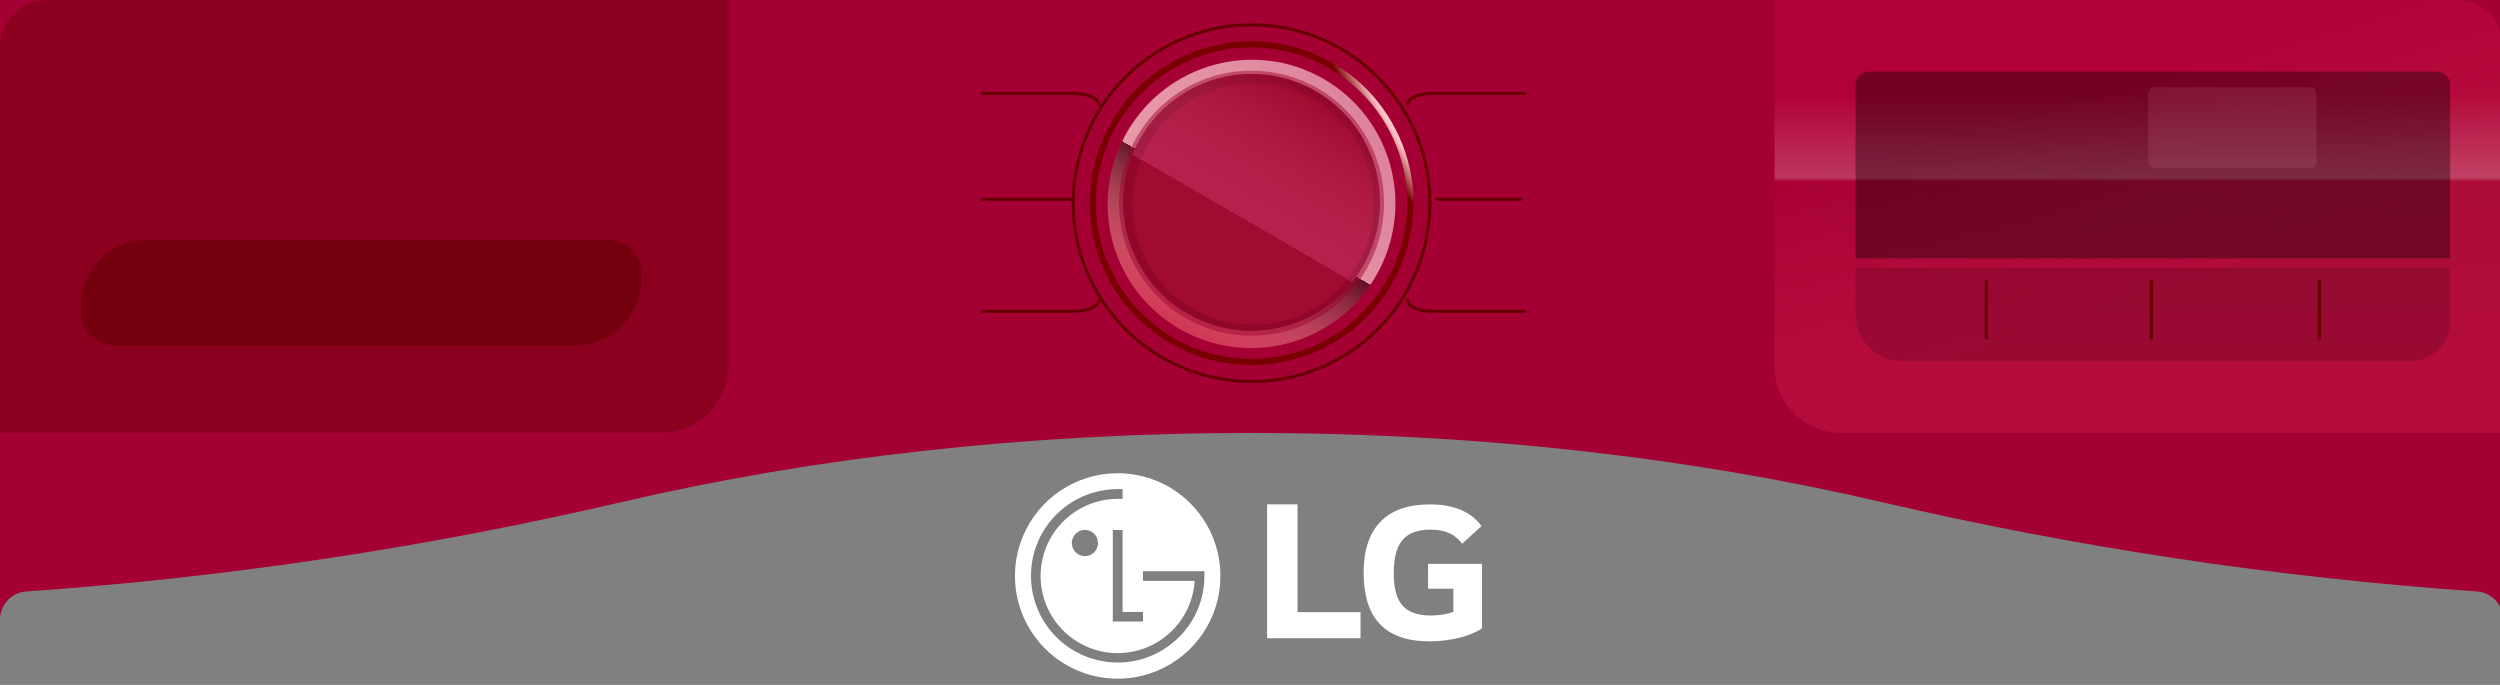
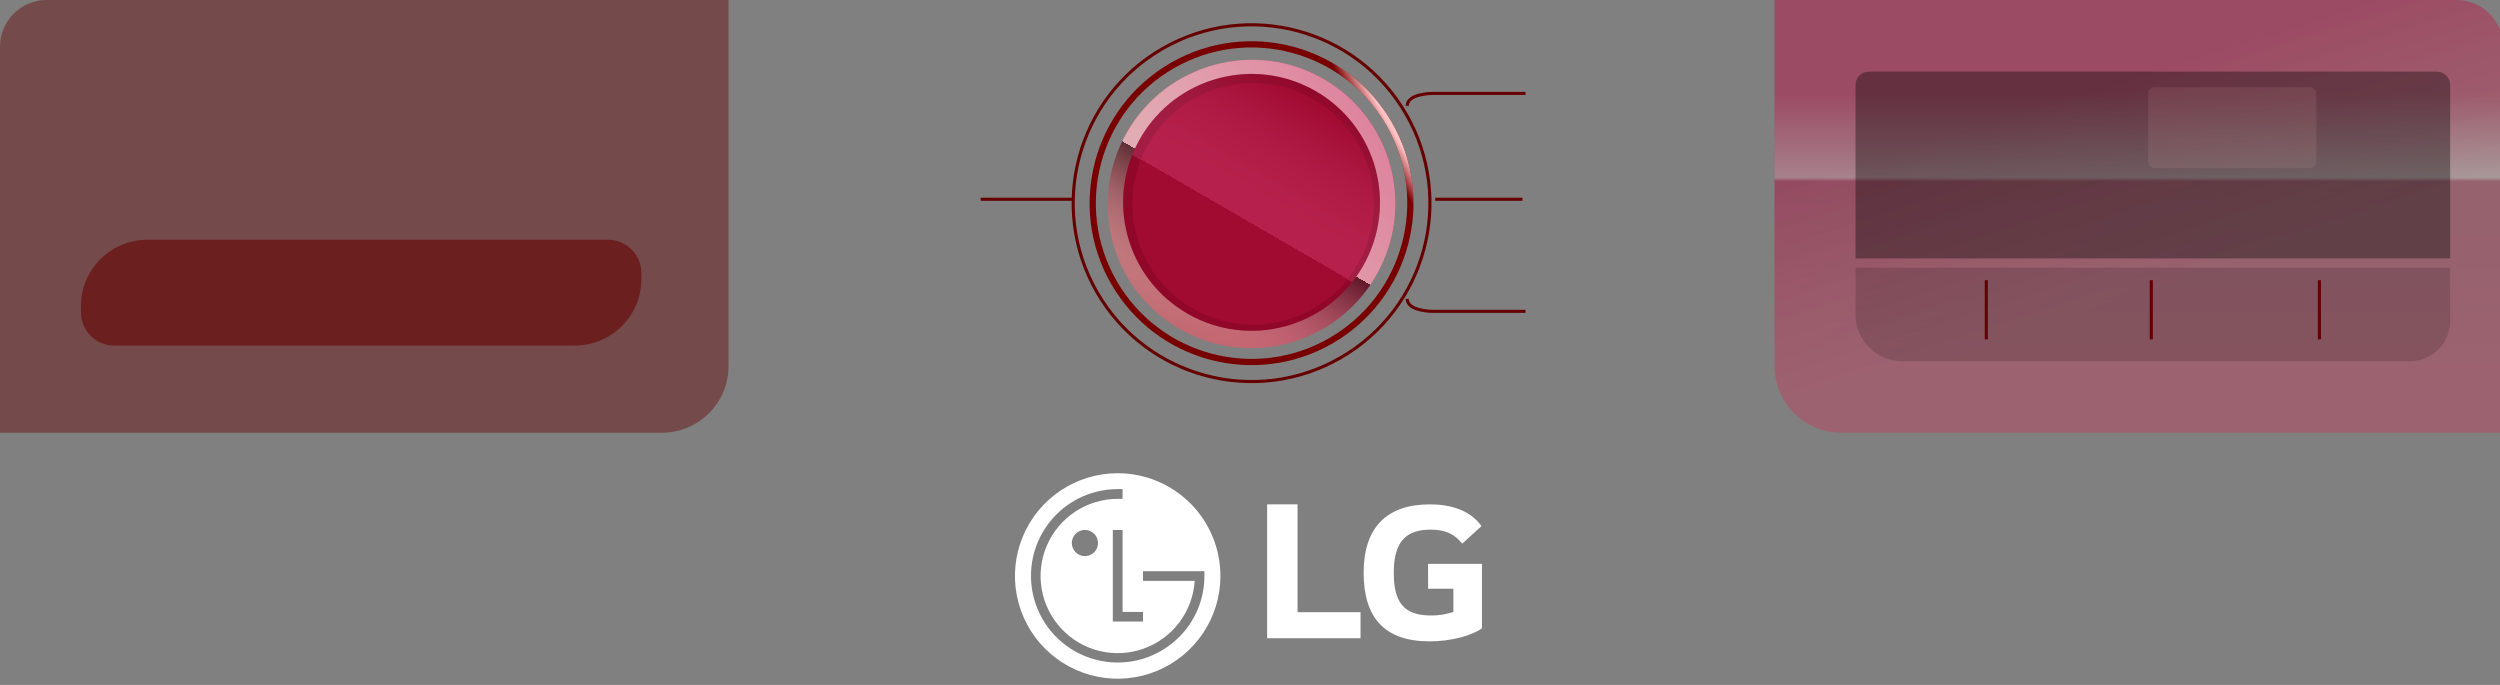
<svg xmlns="http://www.w3.org/2000/svg" width="803px" height="220px" viewBox="0 0 803 220" version="1.1">
  <rect x="0" y="0" width="803" height="220" fill="#808080" stroke="none" />
  <title>Artboard</title>
  <defs>
    <linearGradient x1="13.801%" y1="35.946%" x2="35.641%" y2="76.58%" id="linearGradient-1">
      <stop stop-color="#BA043A" offset="0%" />
      <stop stop-color="#F4686E" stop-opacity="0.54" offset="100%" />
    </linearGradient>
    <linearGradient x1="50%" y1="-38.392%" x2="50%" y2="100%" id="linearGradient-2">
      <stop stop-color="#C9003F" offset="43.475%" />
      <stop stop-color="#FFFFFF" offset="57.416%" />
      <stop stop-color="#A50034" offset="58.049%" />
      <stop stop-color="#C9003F" offset="90.365%" />
    </linearGradient>
    <radialGradient cx="47.45%" cy="43.914%" fx="47.45%" fy="43.914%" r="64.359%" gradientTransform="translate(0.474,0.439),scale(1,0.39),rotate(88.611),translate(-0.474,-0.439)" id="radialGradient-3">
      <stop stop-color="#F63C46" offset="0%" />
      <stop stop-color="#F63C46" stop-opacity="0" offset="100%" />
    </radialGradient>
    <linearGradient x1="85.914%" y1="10.172%" x2="33.676%" y2="108.896%" id="linearGradient-4">
      <stop stop-color="#BA043A" offset="0%" />
      <stop stop-color="#F4686E" stop-opacity="0.54" offset="100%" />
    </linearGradient>
    <linearGradient x1="50%" y1="4.11723616e-15%" x2="50%" y2="100%" id="linearGradient-5">
      <stop stop-color="#FFFFFF" offset="0%" />
      <stop stop-color="#FFFFFF" offset="53.646%" />
      <stop stop-color="#000000" offset="53.656%" />
      <stop stop-color="#FFFFFF" stop-opacity="0" offset="100%" />
    </linearGradient>
    <linearGradient x1="50%" y1="-9.26367938e-15%" x2="50%" y2="100%" id="linearGradient-6">
      <stop stop-color="#660000" offset="0%" />
      <stop stop-color="#FFFFFF" stop-opacity="0.402" offset="57.292%" />
      <stop stop-color="#660000" offset="57.302%" />
      <stop stop-color="#660000" offset="77.083%" />
      <stop stop-color="#660000" offset="100%" />
    </linearGradient>
    <linearGradient x1="50%" y1="-9.78762929e-15%" x2="50%" y2="100%" id="linearGradient-7">
      <stop stop-color="#660000" offset="0%" />
      <stop stop-color="#FFFFFF" stop-opacity="0.402" offset="57.292%" />
      <stop stop-color="#660000" offset="57.302%" />
      <stop stop-color="#660000" offset="77.083%" />
      <stop stop-color="#660000" offset="100%" />
    </linearGradient>
    <linearGradient x1="50%" y1="0%" x2="50%" y2="100%" id="linearGradient-8">
      <stop stop-color="#FFC3C6" offset="0%" />
      <stop stop-color="#FFC3C6" stop-opacity="0" offset="6.25%" />
    </linearGradient>
  </defs>
  <g id="Artboard" stroke="none" stroke-width="1" fill="none" fill-rule="evenodd">
-     <rect id="Rectangle" fill="#A50034" x="0" y="0" width="803" height="99" />
    <g id="Group-160" transform="translate(0, -13)">
-       <path d="M789.961,13 L14.038,13 C10.315,13 6.744,14.482 4.112,17.121 C1.479,19.759 0,23.337 0,27.068 L0,212 C0,209.709 0.867,207.504 2.427,205.829 C3.986,204.154 6.121,203.134 8.402,202.975 C72.993,198.488 137.124,188.846 200.185,174.142 C260.8,160.021 329.374,152.062 402.002,152.062 C474.63,152.062 543.2,160.021 603.815,174.142 C666.876,188.846 731.008,198.488 795.598,202.975 C797.879,203.134 800.014,204.154 801.573,205.829 C803.132,207.504 804,209.709 804,212 L804,27.081 C804,25.233 803.64,23.402 802.934,21.694 C802.231,19.985 801.196,18.433 799.892,17.125 C798.589,15.817 797.041,14.78 795.336,14.072 C793.634,13.364 791.807,13 789.961,13 L789.961,13 Z" id="Path" fill="#A50034" fill-rule="nonzero" />
      <path d="M0,27.969 C0,19.702 6.728,13 15.028,13 L234,13 L234,130.615 C234,142.426 224.389,152 212.532,152 L0,152 L0,27.969 Z" id="Path" fill="#660000" fill-rule="nonzero" opacity="0.42" />
      <g id="Group" opacity="0.42" transform="translate(570, 13)" fill-rule="nonzero">
        <path d="M234,14.969 C234,6.702 227.272,0 218.972,0 L0,0 L0,117.615 C0,129.426 9.611,139 21.468,139 L234,139 L234,14.969 Z" id="Path" fill="url(#linearGradient-1)" />
        <path d="M234,14.969 C234,6.702 227.272,0 218.972,0 L0,0 L0,117.615 C0,129.426 9.611,139 21.468,139 L234,139 L234,14.969 Z" id="Path" fill-opacity="0.5" fill="url(#linearGradient-2)" />
      </g>
      <g id="Group" opacity="0.58" transform="translate(26, 90)" fill="#660000" fill-rule="nonzero">
        <path d="M180,12.75 C180,24.486 170.406,34 158.571,34 L10.714,34 C4.797,34 0,29.243 0,23.375 L0,21.25 C0,9.514 9.594,0 21.429,0 L169.286,0 C175.203,0 180,4.757 180,10.625 L180,12.75 Z" id="Path" />
      </g>
      <g id="Group" opacity="0.38" style="mix-blend-mode: screen;" transform="translate(361, 52)" fill="url(#radialGradient-3)" fill-rule="nonzero">
        <path d="M2.868,2.904 C2,3.596 2.416,5.706 2.416,5.706 L1.03,3.267 L1.404,0.576 L2.868,2.904 Z" id="Path" />
      </g>
      <g id="Group" transform="translate(338, 15)" fill-rule="nonzero">
        <ellipse id="Oval" fill="url(#linearGradient-4)" transform="translate(64, 63.5) rotate(30) translate(-64, -63.5) " cx="64" cy="63.5" rx="46.161" ry="46.344" />
        <ellipse id="Oval" fill-opacity="0.5" fill="url(#linearGradient-5)" transform="translate(64, 63.5) rotate(30) translate(-64, -63.5) " cx="64" cy="63.5" rx="46.161" ry="46.344" />
      </g>
-       <ellipse id="Oval" fill-opacity="0.47" fill="#9B002E" fill-rule="nonzero" transform="translate(402, 78.261) rotate(-124.739) translate(-402, -78.261) " cx="402" cy="78.261" rx="42.567" ry="42.566" />
      <g id="Group" transform="translate(345, 21)" fill-rule="nonzero">
        <circle id="Oval" fill="#9B0934" transform="translate(57, 57) rotate(30) translate(-57, -57) " cx="57" cy="57" r="41.245" />
        <circle id="Oval" fill-opacity="0.2" fill="url(#linearGradient-6)" transform="translate(57, 57) rotate(30) translate(-57, -57) " cx="57" cy="57" r="41.245" />
      </g>
      <g id="Group" transform="translate(349, 25)" fill-rule="nonzero">
        <circle id="Oval" fill="#B00C3D" transform="translate(53.5, 53.5) rotate(30) translate(-53.5, -53.5) " cx="53.5" cy="53.5" r="38.789" />
        <circle id="Oval" fill-opacity="0.2" fill="url(#linearGradient-7)" transform="translate(53.5, 53.5) rotate(30) translate(-53.5, -53.5) " cx="53.5" cy="53.5" r="38.789" />
      </g>
      <ellipse id="Oval" stroke="#780000" stroke-width="2" transform="translate(402, 78.261) rotate(60) translate(-402, -78.261) " cx="402" cy="78.261" rx="51.012" ry="51.01" />
      <ellipse id="Oval" stroke="url(#linearGradient-8)" stroke-width="2" transform="translate(402, 78.261) rotate(60) translate(-402, -78.261) " cx="402" cy="78.261" rx="51.012" ry="51.01" />
      <path d="M490,43 L460.119,43 C460.119,43 452,43 452,47" id="Path" stroke="#660000" />
-       <path d="M315,43 L344.881,43 C344.881,43 353,43 353,47" id="Path" stroke="#660000" />
-       <path d="M315,113 L344.881,113 C344.881,113 353,113 353,109" id="Path" stroke="#660000" />
      <path d="M490,113 L460.119,113 C460.119,113 452,113 452,109" id="Path" stroke="#660000" />
      <ellipse id="Oval" stroke="#660000" transform="translate(402, 78.261) rotate(60) translate(-402, -78.261) " cx="402" cy="78.261" rx="57.29" ry="57.288" />
      <line x1="315" y1="77" x2="345" y2="77" id="Path" stroke="#660000" />
      <line x1="461" y1="77" x2="489" y2="77" id="Path" stroke="#660000" />
      <path d="M596,40.286 C596,37.919 597.921,36 600.292,36 L782.708,36 C785.079,36 787,37.919 787,40.286 L787,96 L596,96 L596,40.286 Z" id="Path" fill="#000000" fill-rule="nonzero" opacity="0.35" />
      <path d="M690,43.167 C690,41.97 690.968,41 692.16,41 L741.84,41 C743.032,41 744,41.97 744,43.167 L744,64.833 C744,66.03 743.032,67 741.84,67 L692.16,67 C690.968,67 690,66.03 690,64.833 L690,43.167 Z" id="Path" fill="#FFC4C6" fill-rule="nonzero" opacity="0.1" />
      <path d="M596,99 L787,99 L787,116.143 C787,123.244 781.236,129 774.124,129 L611.022,129 C602.726,129 596,122.284 596,114 L596,99 Z" id="Path" fill="#000000" fill-rule="nonzero" opacity="0.15" />
      <line x1="638" y1="103" x2="638" y2="122" id="Path" stroke="#660000" />
      <line x1="691" y1="103" x2="691" y2="122" id="Path" stroke="#660000" />
      <line x1="745" y1="103" x2="745" y2="122" id="Path" stroke="#660000" />
      <g id="Group-2" transform="translate(326, 165)" fill="#FFFFFF" fill-rule="nonzero">
        <polygon id="Path" points="90.77 10 81 10 81 53 111 53 111 44.628 90.77 44.628" />
        <path d="M132.713,37.094 L140.825,37.094 L140.825,44.561 C138.508,45.325 136.082,45.709 133.641,45.7 C124.674,45.7 121.681,41.176 121.681,32.006 C121.681,23.265 124.527,18.116 133.492,18.116 C138.438,18.116 141.318,19.661 143.668,22.627 L149.853,16.988 C146.081,11.618 139.464,10 133.269,10 C119.32,10 112,17.552 112,31.933 C112,46.314 118.615,54 133.195,54 C139.884,54 146.438,52.307 150,49.832 L150,29.113 L132.687,29.113 L132.713,37.094 Z" id="Path" />
        <path d="M26.68,22.428 C26.678,23.259 26.43,24.07 25.966,24.76 C25.504,25.45 24.845,25.987 24.078,26.303 C23.308,26.62 22.463,26.701 21.648,26.537 C20.833,26.374 20.087,25.973 19.499,25.384 C18.913,24.795 18.513,24.047 18.352,23.231 C18.192,22.416 18.275,21.571 18.594,20.804 C18.913,20.036 19.452,19.38 20.142,18.919 C20.833,18.457 21.646,18.211 22.476,18.211 C23.03,18.211 23.577,18.32 24.088,18.532 C24.599,18.744 25.063,19.055 25.455,19.447 C25.844,19.838 26.154,20.303 26.364,20.815 C26.576,21.327 26.682,21.874 26.68,22.428 L26.68,22.428 Z M41.127,44.562 L41.127,47.642 L31.435,47.642 L31.435,18.235 L34.576,18.235 L34.576,44.562 L41.127,44.562 Z M52.702,52.64 C49.464,55.88 45.475,58.273 41.093,59.604 C36.709,60.934 32.066,61.165 27.572,60.271 C23.079,59.379 18.876,57.392 15.335,54.486 C11.793,51.581 9.021,47.847 7.267,43.615 C5.514,39.382 4.832,34.783 5.281,30.224 C5.728,25.665 7.293,21.287 9.838,17.478 C12.383,13.668 15.829,10.546 19.869,8.386 C23.909,6.227 28.419,5.097 33,5.097 L34.576,5.097 L34.576,8.238 L33.013,8.238 C28.182,8.237 23.459,9.647 19.419,12.296 C15.382,14.944 12.206,18.715 10.283,23.145 C8.358,27.575 7.772,32.47 8.593,37.229 C9.417,41.987 11.611,46.401 14.909,49.93 C18.207,53.459 22.463,55.944 27.157,57.086 C31.85,58.226 36.773,57.97 41.322,56.348 C45.871,54.727 49.847,51.812 52.762,47.963 C55.677,44.111 57.4,39.493 57.725,34.674 C57.728,34.642 57.728,34.609 57.725,34.576 L41.127,34.576 L41.127,31.46 L60.854,31.46 L60.854,32.963 C60.865,36.623 60.151,40.249 58.752,43.632 C57.351,47.013 55.296,50.084 52.702,52.666 L52.702,52.64 Z M33,0 C26.473,0 20.093,1.935 14.665,5.561 C9.239,9.187 5.009,14.341 2.513,20.371 C0.015,26.401 -0.639,33.036 0.633,39.438 C1.908,45.839 5.05,51.718 9.665,56.333 C14.28,60.949 20.162,64.093 26.563,65.365 C32.964,66.64 39.598,65.985 45.629,63.487 C51.658,60.989 56.812,56.761 60.437,51.333 C64.064,45.907 66,39.526 66,33 C66,24.248 62.523,15.854 56.333,9.665 C50.146,3.477 41.752,0 33,0" id="Shape" />
      </g>
    </g>
  </g>
</svg>